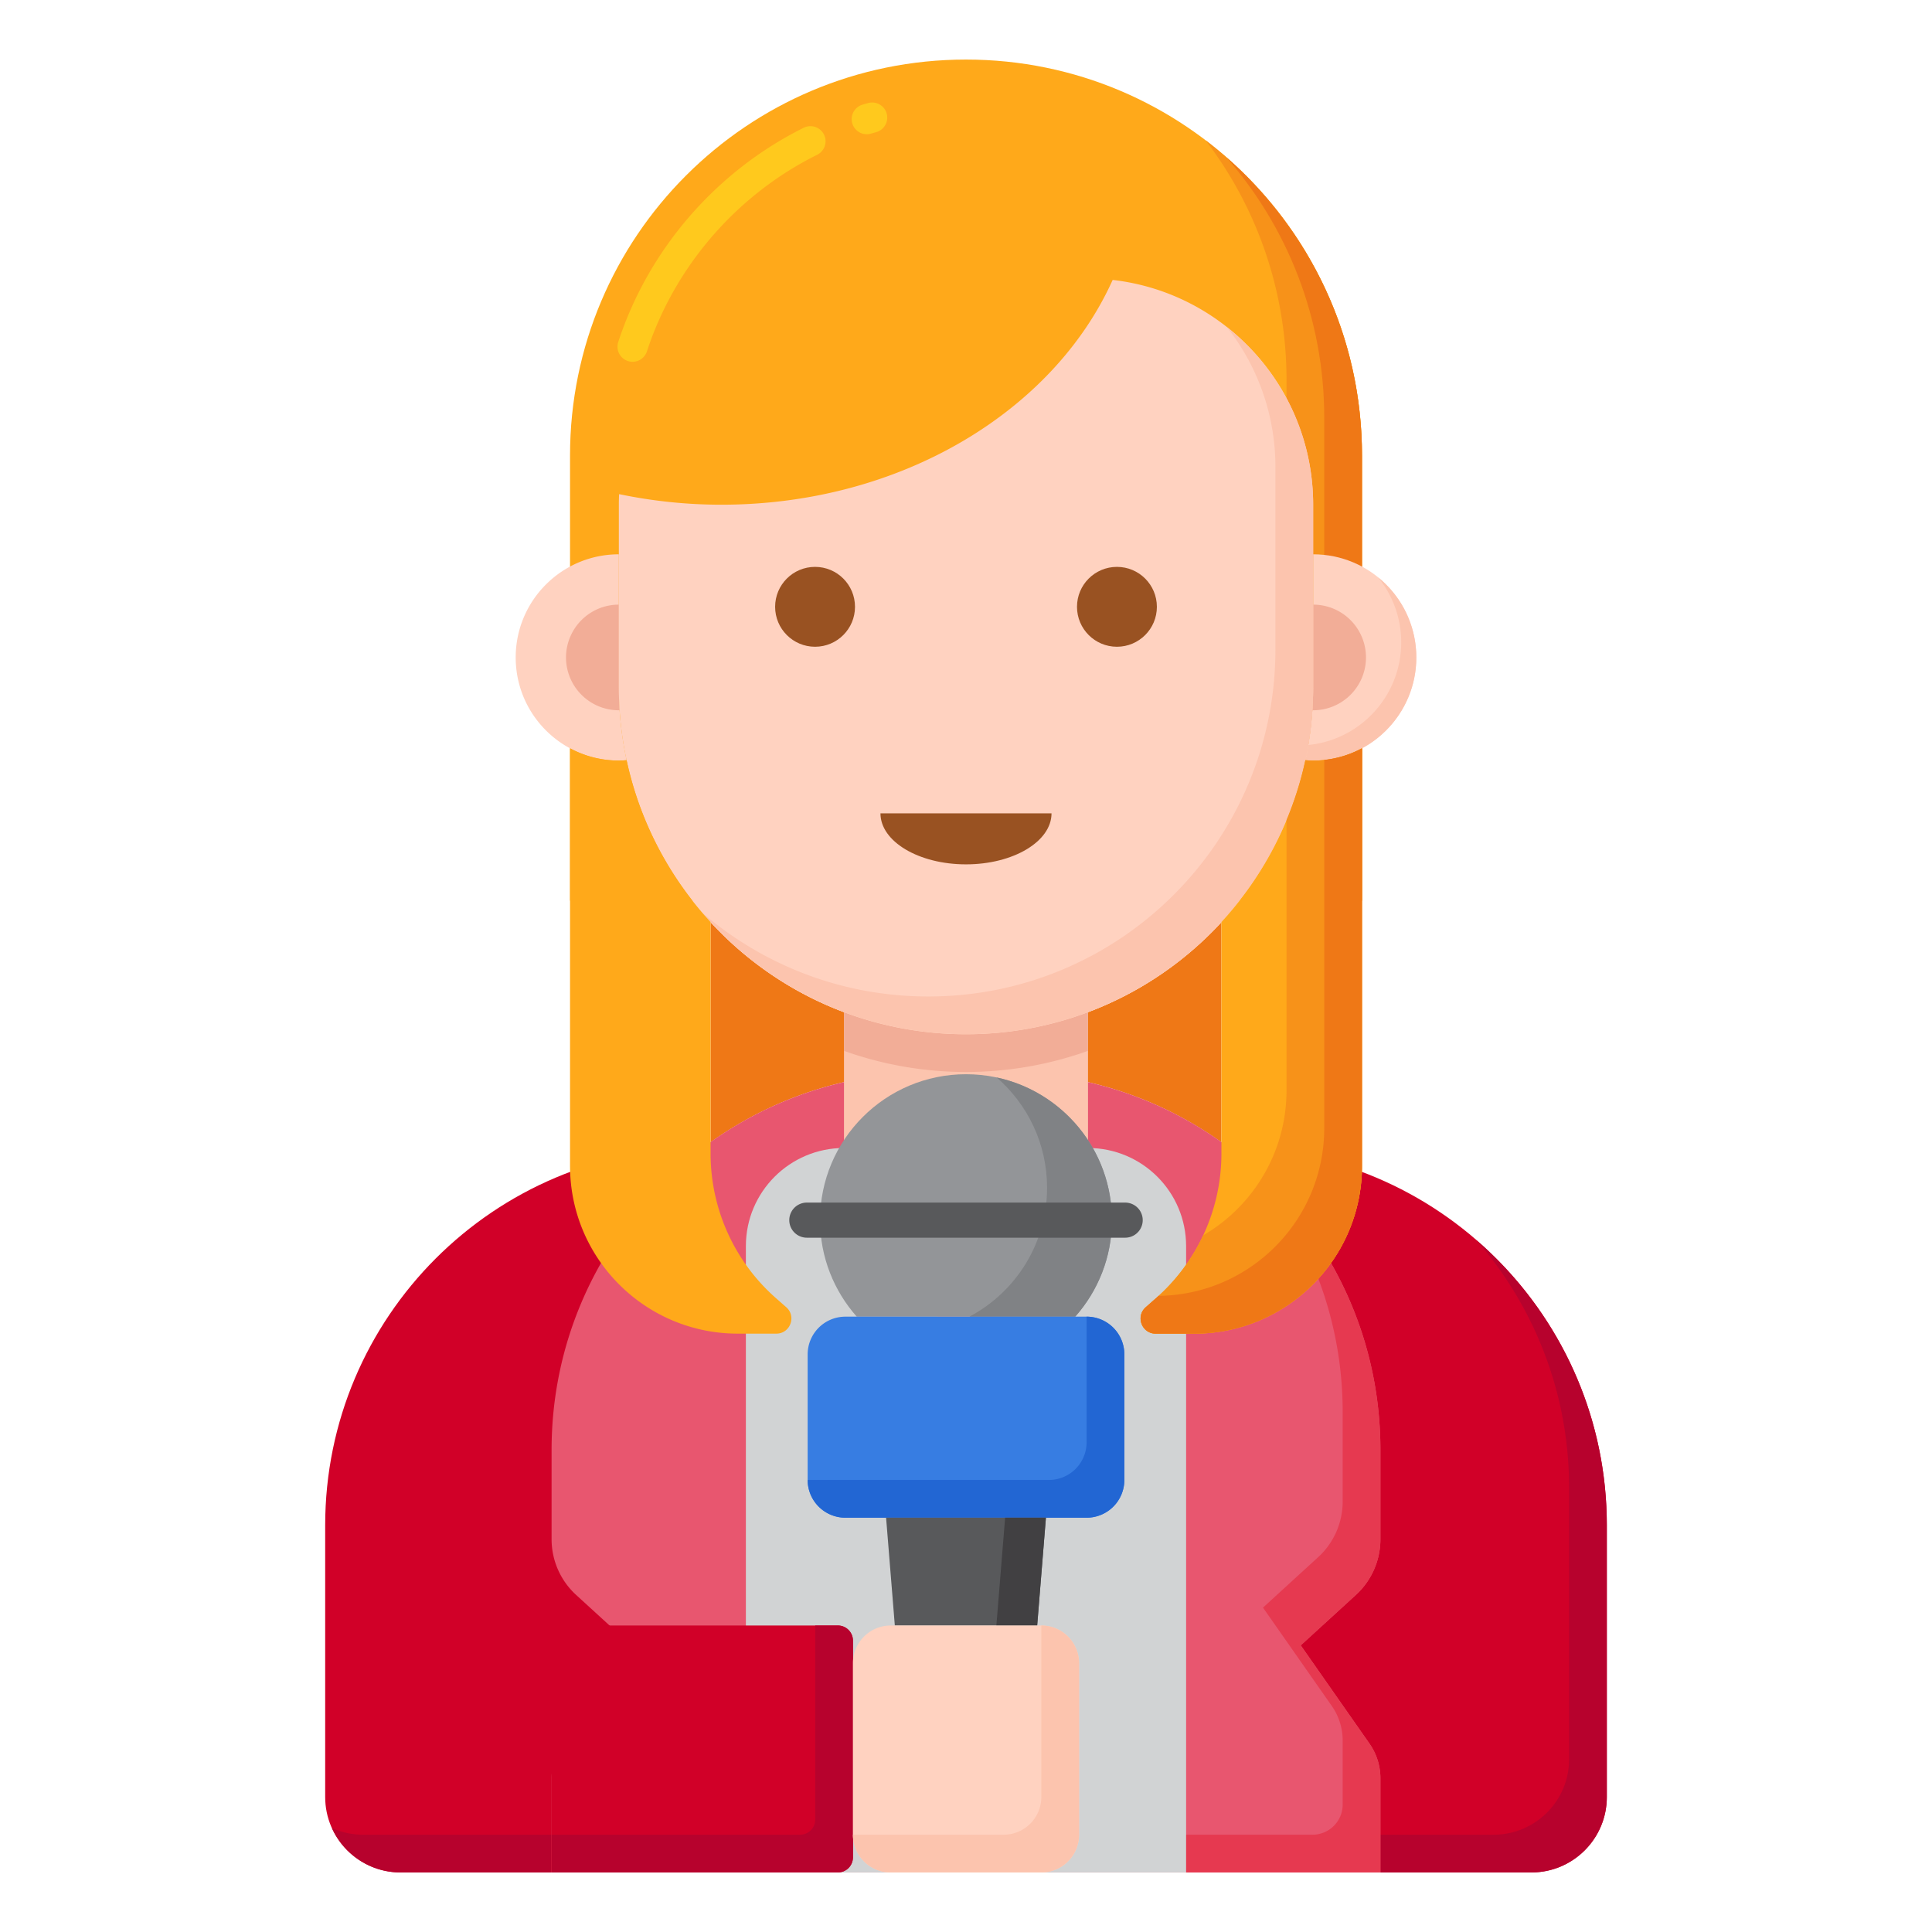
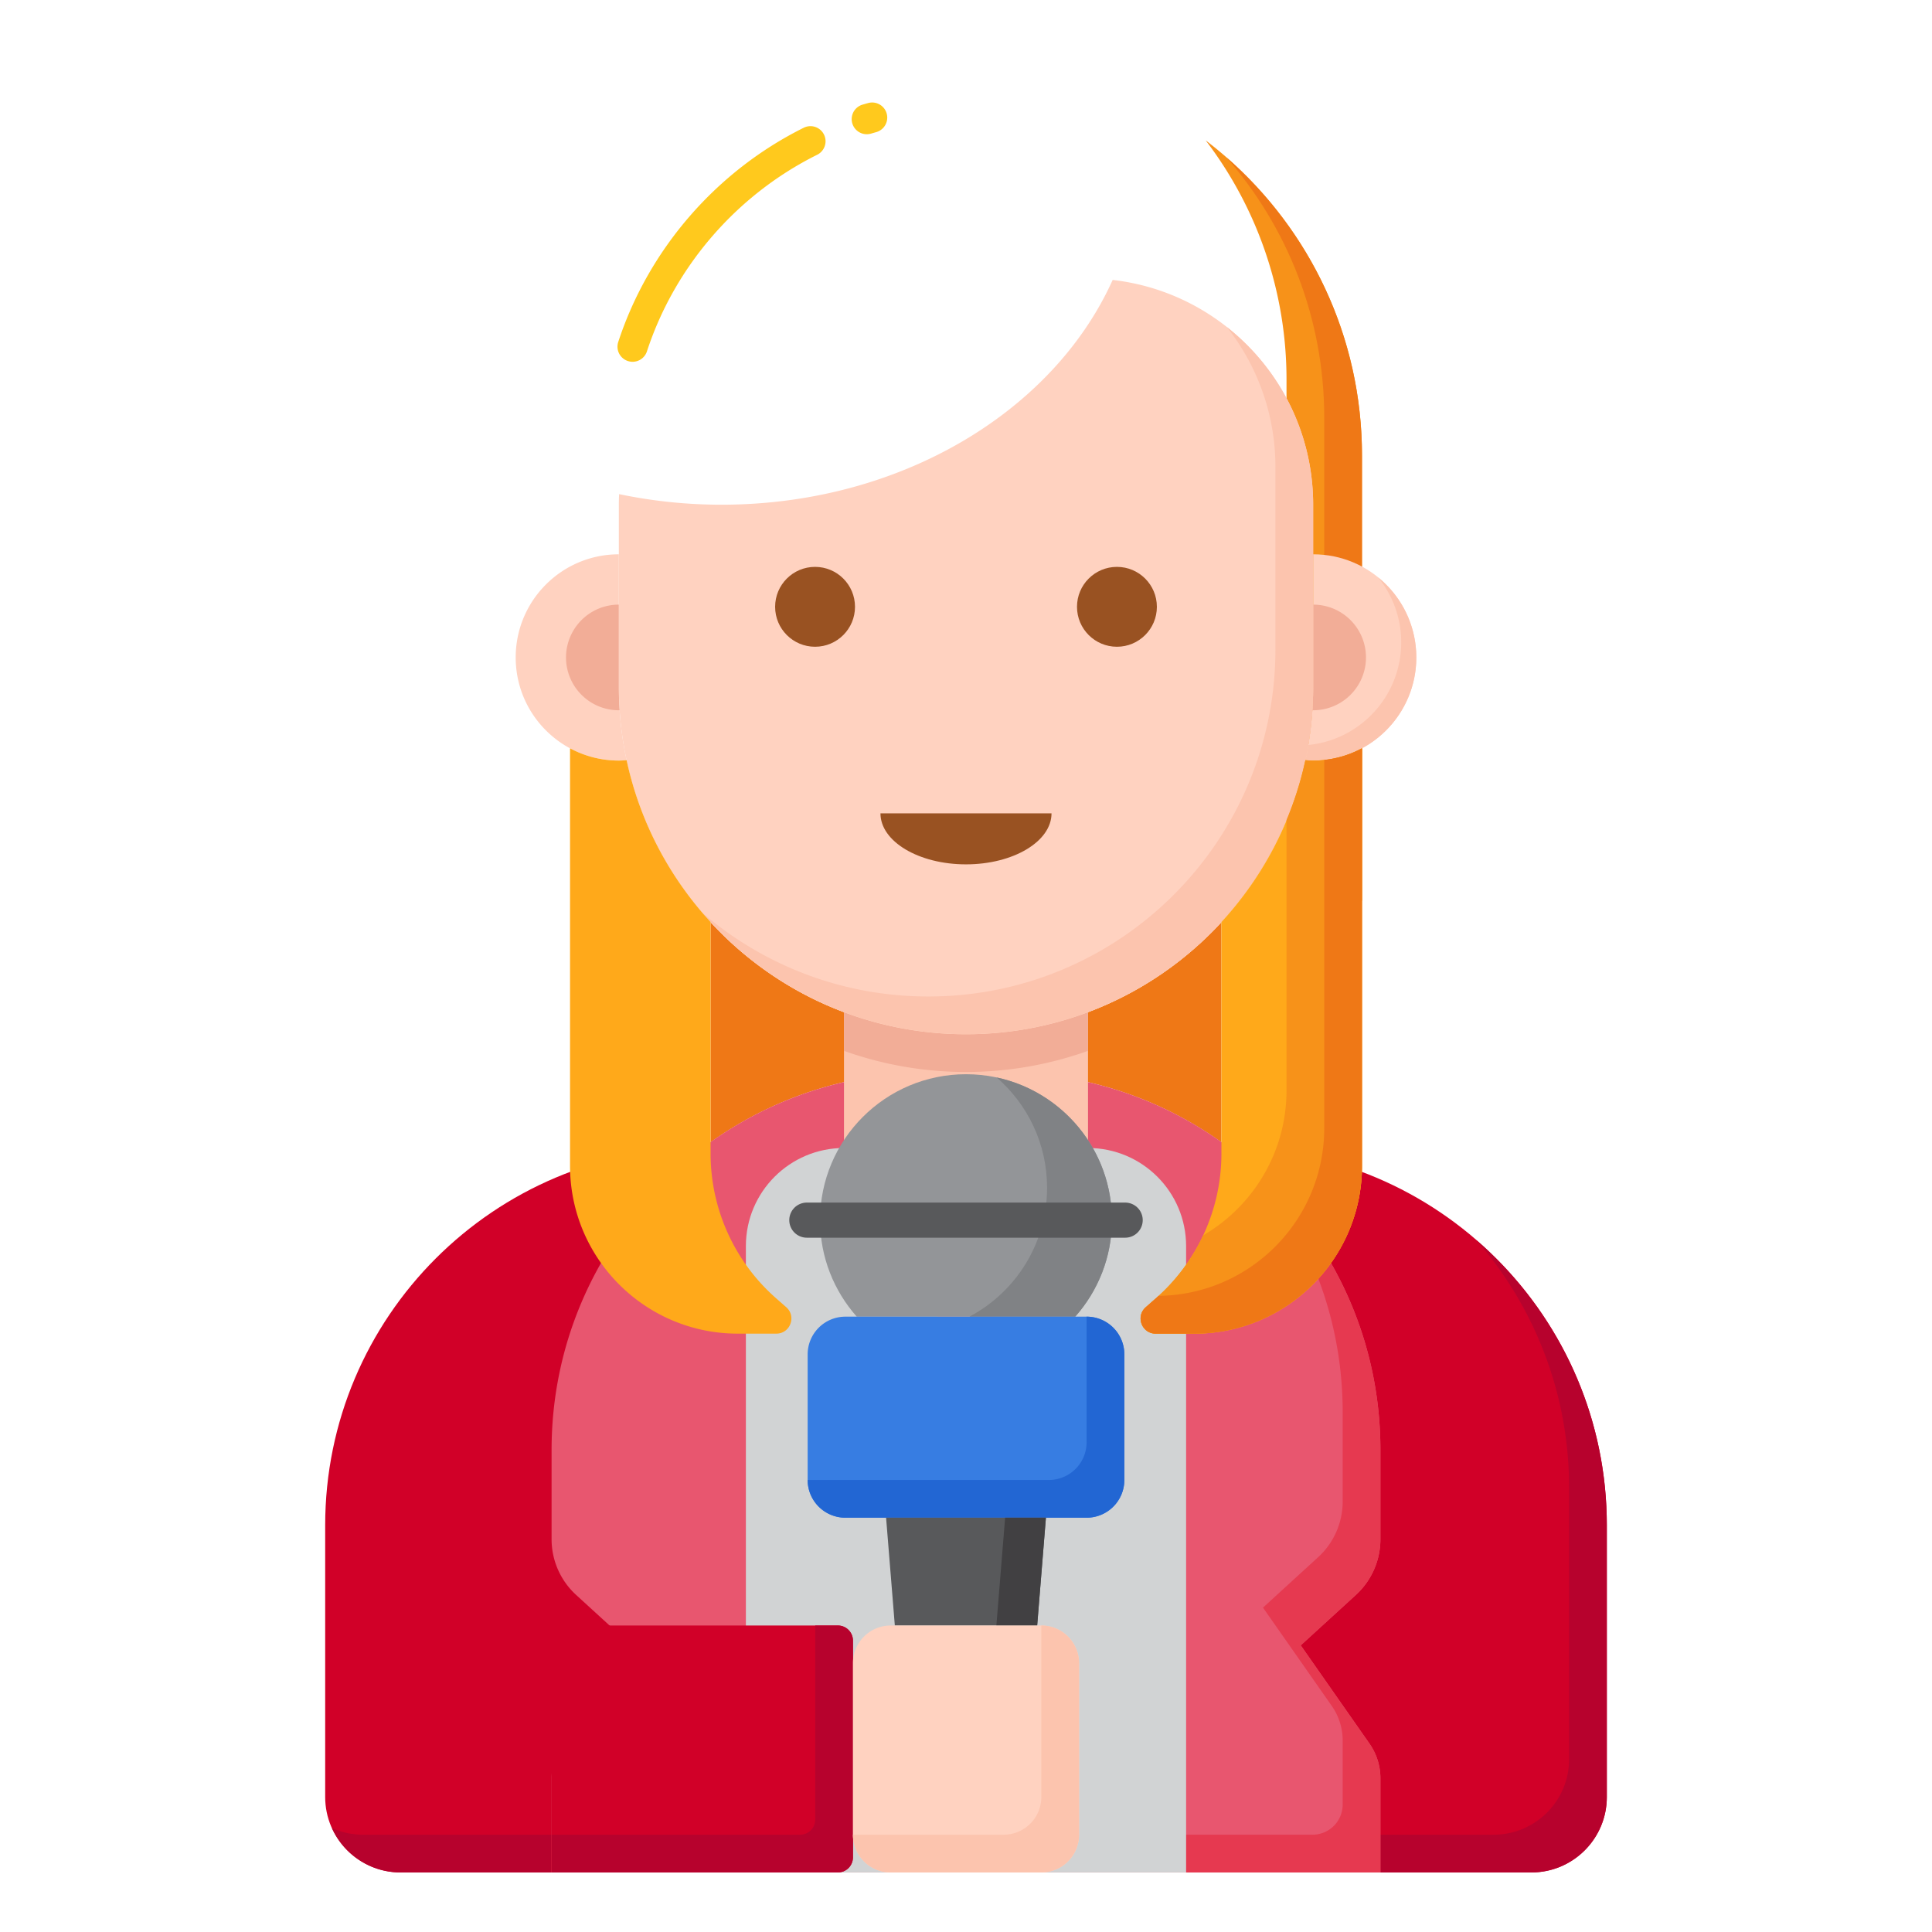
<svg xmlns="http://www.w3.org/2000/svg" version="1.1" width="512" height="512" x="0" y="0" viewBox="0 0 256 256" style="enable-background:new 0 0 512 512" xml:space="preserve" class="">
  <g>
    <path fill="#ef7816" d="M161.843 122.186c-8.406 9.13-20.455 14.854-33.843 14.854-13.389 0-25.437-5.724-33.843-14.854v29.165a49.719 49.719 0 0 1 28.931-9.236h9.824a49.719 49.719 0 0 1 28.931 9.236z" data-original="#ef7816" />
-     <path fill="#ffa91a" d="M180.469 119.343H75.531V60.361c0-28.978 23.491-52.469 52.469-52.469s52.469 23.491 52.469 52.469z" data-original="#ffa91a" />
    <path fill="#f79219" d="M159.759 18.602a52.228 52.228 0 0 1 10.711 31.759v68.983h10V60.361c-.001-17.039-8.128-32.174-20.711-41.759z" data-original="#f79219" />
    <path fill="#ef7816" d="M162.508 20.853c8.065 9.226 12.962 21.291 12.962 34.507v63.982h5V60.361c-.001-15.762-6.96-29.89-17.962-39.508z" data-original="#ef7816" />
    <path fill="#ffd2c0" d="M174 73.448V91.04c0 3.325-.361 6.564-1.031 9.689.342.026.683.052 1.031.052 7.548 0 13.667-6.119 13.667-13.667S181.548 73.448 174 73.448z" data-original="#ffd2c0" />
    <path fill="#fcc4ae" d="M182.609 76.506a13.603 13.603 0 0 1 3.058 8.609c0 7.092-5.402 12.92-12.316 13.598a45.915 45.915 0 0 1-.38 2.009c.342.026.681.059 1.03.059 7.548 0 13.667-6.119 13.667-13.667a13.64 13.64 0 0 0-5.059-10.608z" data-original="#fcc4ae" />
    <path fill="#f2ad97" d="M174 80.115V91.04c0 1.032-.046 2.053-.113 3.069.038.001.075.006.113.006a7 7 0 1 0 0-14z" data-original="#f2ad97" />
    <path fill="#ffd2c0" d="M82 91.04V73.448c-7.548 0-13.667 6.119-13.667 13.667S74.452 100.781 82 100.781c.348 0 .69-.026 1.031-.052A46.155 46.155 0 0 1 82 91.04z" data-original="#ffd2c0" />
    <path fill="#f2ad97" d="M82 91.04V80.115a7 7 0 1 0 0 14c.038 0 .075-.005.113-.006A46.507 46.507 0 0 1 82 91.04z" data-original="#f2ad97" />
    <path fill="#d10028" d="M202.912 248.109H53.088c-5.523 0-10-4.477-10-10v-35.994c0-27.614 22.386-50 50-50h69.824c27.614 0 50 22.386 50 50v35.994c0 5.523-4.477 10-10 10z" data-original="#d10028" />
    <path fill="#b7022d" d="M195.669 164.358c7.62 8.775 12.243 20.223 12.243 32.757v35.994c0 5.523-4.477 10-10 10H48.088a9.954 9.954 0 0 1-4.11-.89c1.569 3.471 5.053 5.89 9.11 5.89h149.824c5.523 0 10-4.477 10-10v-35.994c0-15.08-6.685-28.59-17.243-37.757z" data-original="#b7022d" />
    <path fill="#e8566f" d="m172.353 218.017 7.306-6.679a10.001 10.001 0 0 0 3.253-7.381v-11.843c0-27.614-22.386-50-50-50h-9.824c-27.614 0-50 22.386-50 50v11.843a9.999 9.999 0 0 0 3.253 7.381l7.306 6.679-9.114 13.027a7.995 7.995 0 0 0-1.445 4.586v12.479h109.824V235.63a7.995 7.995 0 0 0-1.445-4.586z" data-original="#e8566f" />
    <path fill="#e63950" d="M182.912 203.957v-11.843c0-15.08-6.685-28.59-17.243-37.757 7.62 8.775 12.243 20.223 12.243 32.757v11.843a9.999 9.999 0 0 1-3.253 7.381l-7.306 6.679 9.114 13.027a7.995 7.995 0 0 1 1.445 4.586v8.479a4 4 0 0 1-4 4H73.088v5h109.824V235.63a7.995 7.995 0 0 0-1.445-4.586l-9.114-13.027 7.306-6.679a9.997 9.997 0 0 0 3.253-7.381z" data-original="#e63950" />
    <path fill="#d1d3d4" d="M157.167 248.109H98.833v-82.994c0-7.18 5.82-13 13-13h32.333c7.18 0 13 5.82 13 13v82.994z" data-original="#d1d3d4" />
    <path fill="#fcc4ae" d="M128 137.04a45.89 45.89 0 0 1-16.167-2.929V157.7c0 .915.314 1.803.889 2.515l12.167 15.052a4 4 0 0 0 6.222 0l12.167-15.052a4.002 4.002 0 0 0 .889-2.515v-23.589A45.89 45.89 0 0 1 128 137.04z" data-original="#fcc4ae" />
    <path fill="#f2ad97" d="M128 137.04a45.89 45.89 0 0 1-16.167-2.929v5.131A47.908 47.908 0 0 0 128 142.04c5.674 0 11.114-.991 16.167-2.798v-5.131A45.89 45.89 0 0 1 128 137.04z" data-original="#f2ad97" />
    <path fill="#ffd2c0" d="M95.579 66.877c23.77 0 44.026-12.392 51.855-29.784C162.384 38.797 174 51.485 174 66.891V91.04c0 25.405-20.595 46-46 46s-46-20.595-46-46V66.891c0-.475.014-.947.036-1.416a66.378 66.378 0 0 0 13.543 1.402z" data-original="#ffd2c0" />
    <path fill="#fcc4ae" d="M162.555 43.326A29.855 29.855 0 0 1 169 61.891V86.04c0 25.405-20.595 46-46 46-11.43 0-21.877-4.178-29.922-11.078 8.437 9.837 20.947 16.078 34.922 16.078 25.405 0 46-20.595 46-46V66.891c0-9.562-4.477-18.073-11.445-23.565z" data-original="#fcc4ae" />
    <circle cx="148" cy="80.406" r="5.292" fill="#995222" data-original="#995222" />
    <circle cx="108" cy="80.406" r="5.292" fill="#995222" data-original="#995222" />
    <path fill="#995222" d="M128 114.531c6.259 0 11.333-3.026 11.333-6.76h-22.667c.001 3.734 5.075 6.76 11.334 6.76z" data-original="#995222" />
    <path fill="#ffa91a" d="M174 100.782c-.348 0-.69-.027-1.031-.052-1.751 8.164-5.674 15.518-11.125 21.444v30.677a25.53 25.53 0 0 1-8.653 19.156l-1.373 1.209c-1.383 1.219-.521 3.501 1.322 3.501h5.095c12.28 0 22.235-9.955 22.235-22.235V99.154a13.61 13.61 0 0 1-6.47 1.628z" data-original="#ffa91a" />
    <path fill="#f79219" d="M174 100.782c-.348 0-.69-.027-1.031-.052a45.488 45.488 0 0 1-2.499 7.93v35.822c0 8.202-4.444 15.362-11.053 19.216a25.507 25.507 0 0 1-6.227 8.309l-1.373 1.209c-1.383 1.219-.521 3.501 1.322 3.501h5.095c12.28 0 22.235-9.955 22.235-22.235V99.154a13.604 13.604 0 0 1-6.469 1.628z" data-original="#f79219" />
    <path fill="#ef7816" d="M175.469 100.689v48.792c0 12.188-9.807 22.08-21.96 22.228-.107.098-.21.2-.319.297l-1.373 1.209c-1.383 1.219-.521 3.501 1.322 3.501h5.095c12.28 0 22.235-9.955 22.235-22.235V99.154a13.565 13.565 0 0 1-5 1.535z" data-original="#ef7816" />
    <path fill="#ffa91a" d="M102.81 172.005a25.529 25.529 0 0 1-8.653-19.156v-30.677c-5.451-5.926-9.375-13.28-11.125-21.444-.342.026-.683.052-1.031.052-2.341 0-4.543-.591-6.469-1.628v55.327c0 12.28 9.955 22.235 22.235 22.235h5.095c1.843 0 2.705-2.282 1.322-3.501z" data-original="#ffa91a" />
    <path fill="#ffc91d" d="M83.822 47.938a2 2 0 0 1-1.902-2.623c4.022-12.289 12.992-22.642 24.611-28.404a2 2 0 0 1 1.777 3.583c-10.664 5.289-18.896 14.79-22.586 26.065a2.002 2.002 0 0 1-1.9 1.379zm31.032-30.153a2 2 0 0 1-.564-3.919c.245-.072.491-.143.738-.211a2 2 0 0 1 1.072 3.854c-.227.063-.454.128-.679.195a2.06 2.06 0 0 1-.567.081z" data-original="#ffc91d" />
    <path fill="#939598" d="M142.474 174.464c3.015-3.41 4.86-7.879 4.86-12.789 0-10.678-8.656-19.335-19.335-19.335-10.678 0-19.335 8.656-19.335 19.335 0 4.91 1.845 9.379 4.86 12.789z" data-original="#939598" />
    <path fill="#808285" d="M138.742 157.379c0 7.41-4.173 13.84-10.293 17.085h14.026c3.015-3.41 4.86-7.879 4.86-12.789 0-9.283-6.543-17.034-15.267-18.903 4.086 3.546 6.674 8.772 6.674 14.607z" data-original="#808285" />
    <path fill="#377de2" d="M143.982 201.103h-31.964a5 5 0 0 1-5-5v-16.639a5 5 0 0 1 5-5h31.964a5 5 0 0 1 5 5v16.639a5 5 0 0 1-5 5z" data-original="#377de2" />
    <path fill="#2266d3" d="M143.982 174.464v16.639a5 5 0 0 1-5 5h-31.964a5 5 0 0 0 5 5h31.964a5 5 0 0 0 5-5v-16.639a5 5 0 0 0-5-5z" data-original="#2266d3" />
    <path fill="#58595b" d="m137.431 215.388 1.158-14.285h-21.178l1.158 14.285z" data-original="#58595b" />
    <path fill="#414042" d="m137.431 215.388 1.158-14.285h-5.405l-1.159 14.285z" data-original="#414042" />
    <path fill="#58595b" d="M149.091 164.001H106.91a2.326 2.326 0 1 1 0-4.652h42.181a2.326 2.326 0 1 1 0 4.652z" data-original="#58595b" />
    <path fill="#d10028" d="M111.019 248.109H73.088v-32.721h37.931a2 2 0 0 1 2 2v28.721a2 2 0 0 1-2 2z" data-original="#d10028" />
    <path fill="#b7022d" d="M111.019 215.388h-3v25.721a2 2 0 0 1-2 2H73.088v5h37.931a2 2 0 0 0 2-2v-28.721a2 2 0 0 0-2-2z" data-original="#b7022d" />
    <path fill="#ffd2c0" d="M118.019 248.109h19.962a5 5 0 0 0 5-5v-22.721a5 5 0 0 0-5-5h-19.962a5 5 0 0 0-5 5v22.721a5 5 0 0 0 5 5z" data-original="#ffd2c0" />
-     <path fill="#fcc4ae" d="M137.981 215.388v22.721a5 5 0 0 1-5 5h-19.962a5 5 0 0 0 5 5h19.962a5 5 0 0 0 5-5v-22.721a5 5 0 0 0-5-5z" data-original="#fcc4ae" />
+     <path fill="#fcc4ae" d="M137.981 215.388v22.721a5 5 0 0 1-5 5h-19.962a5 5 0 0 0 5 5h19.962a5 5 0 0 0 5-5v-22.721a5 5 0 0 0-5-5" data-original="#fcc4ae" />
  </g>
</svg>